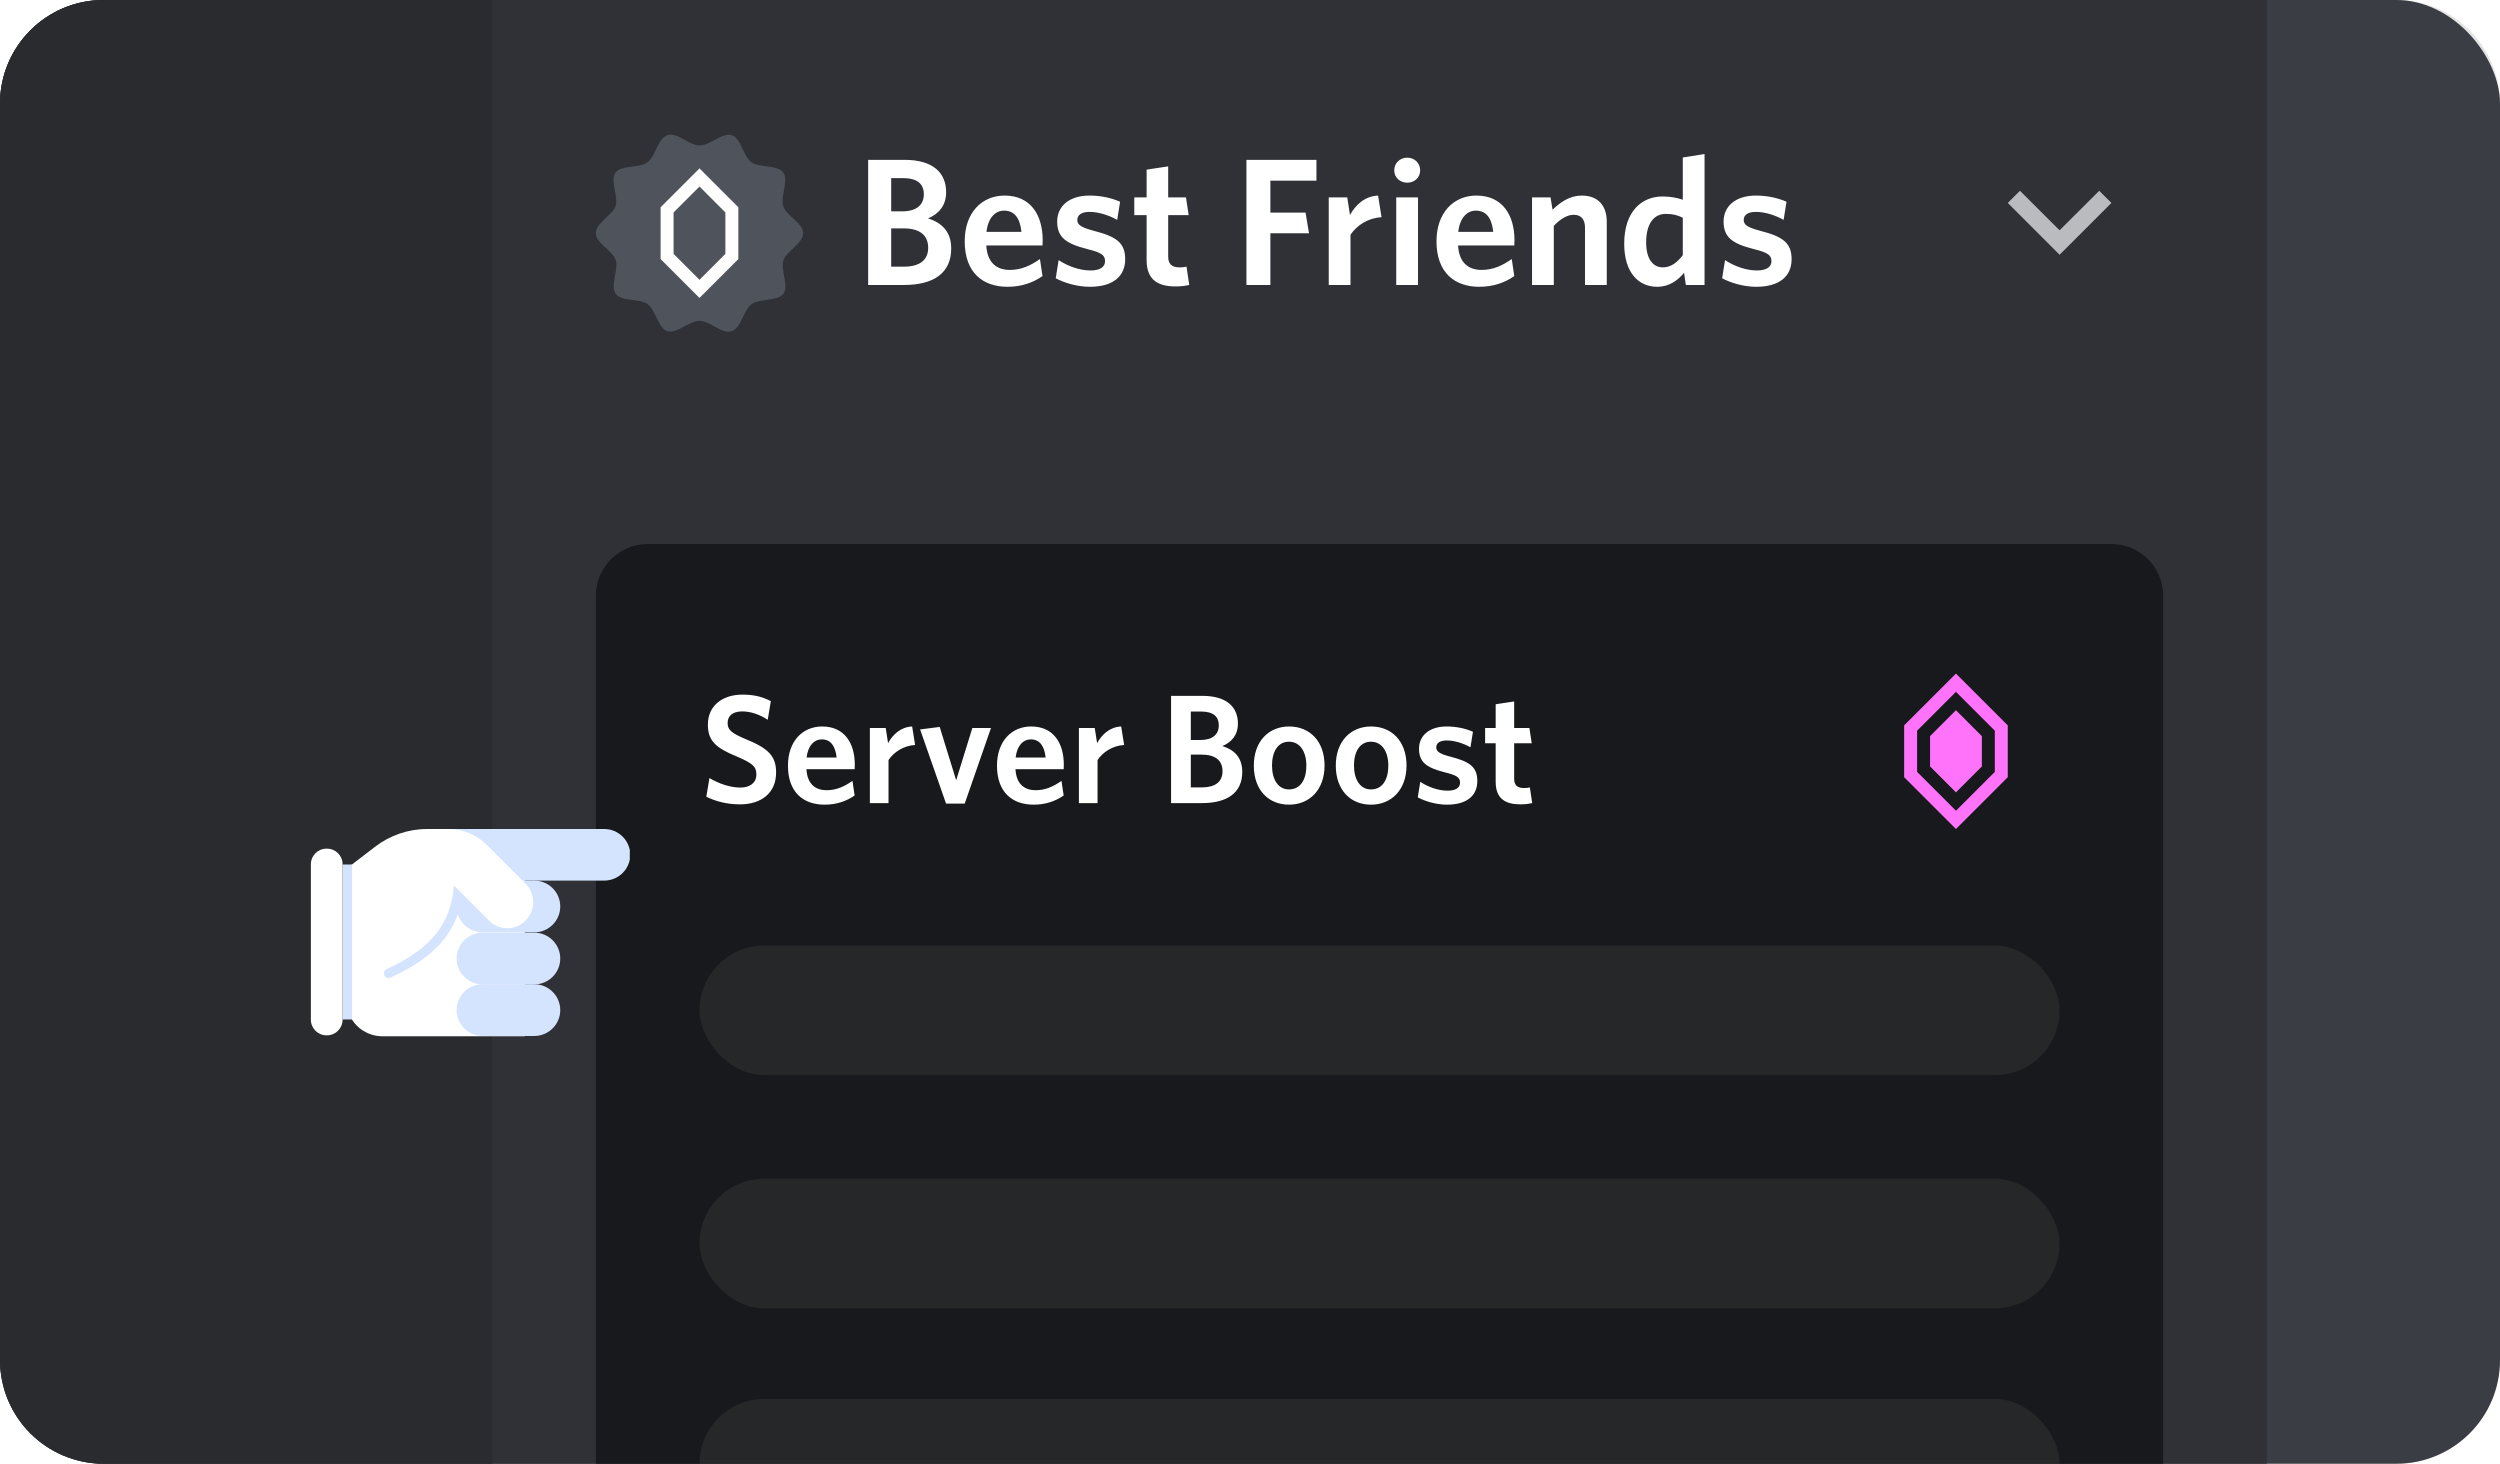
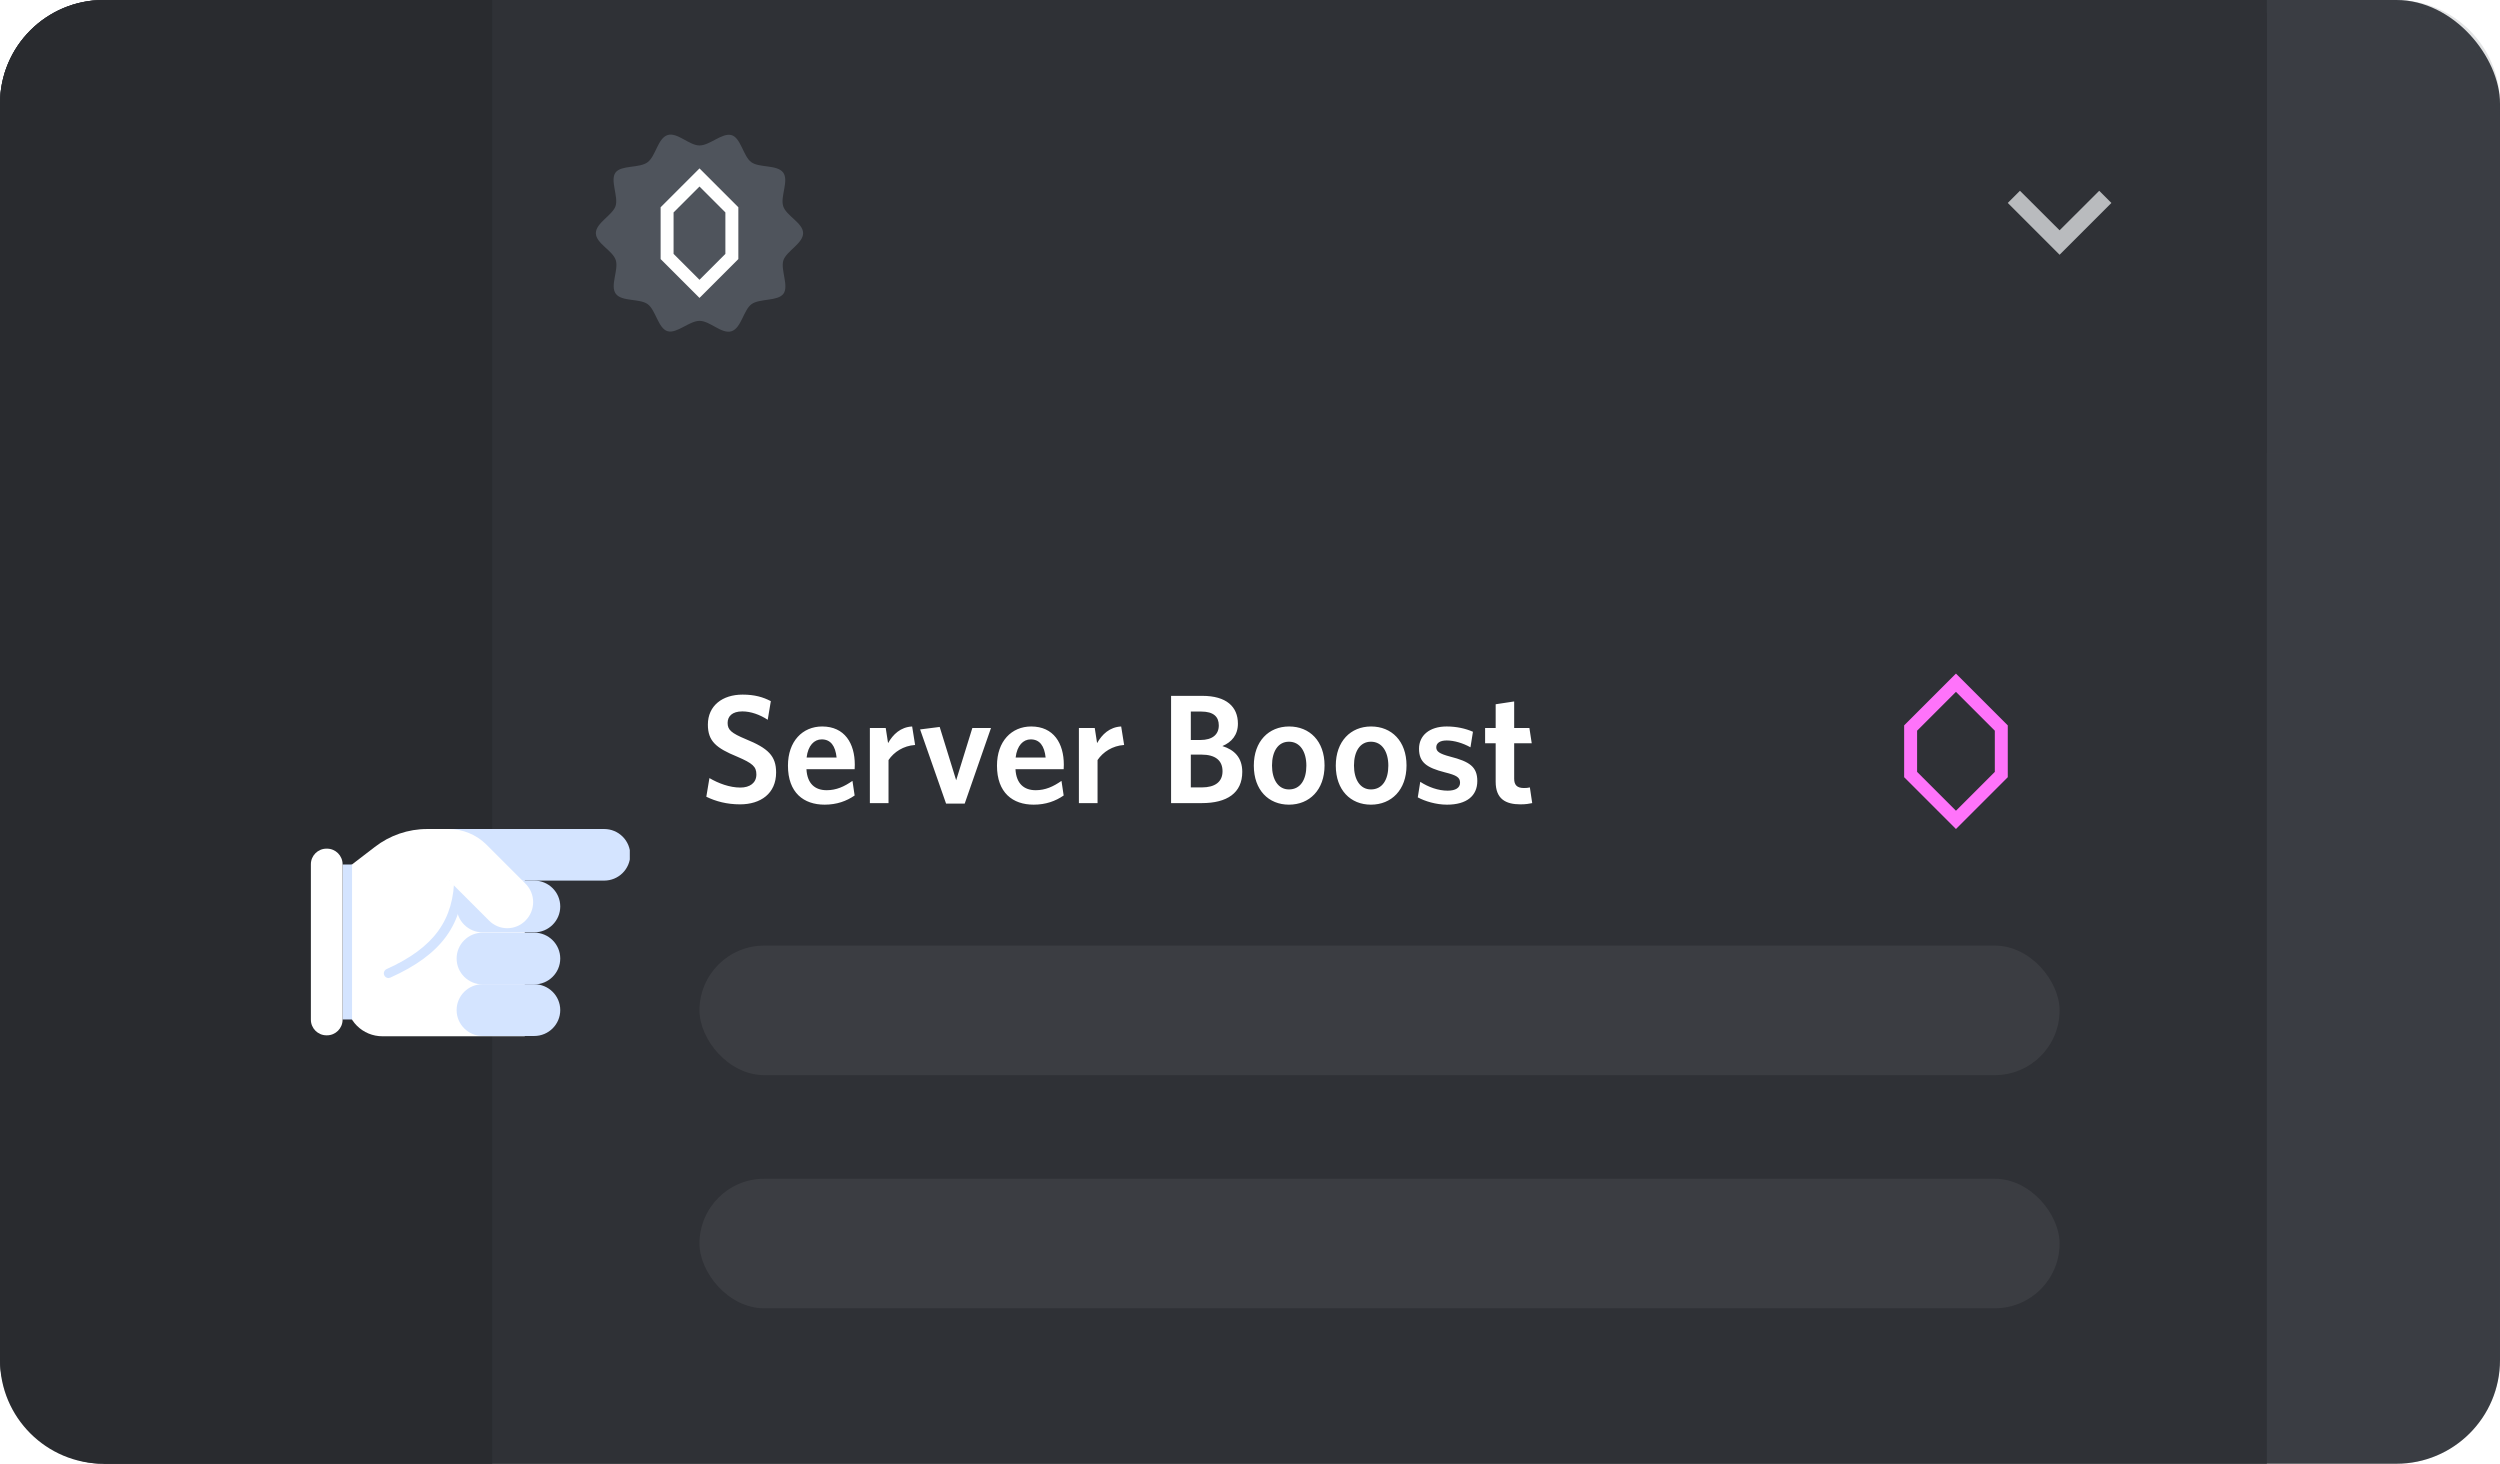
<svg xmlns="http://www.w3.org/2000/svg" width="193" height="113" viewBox="0 0 193 113" fill="none">
  <g clip-path="url(#clip0)">
    <rect width="193" height="113" rx="8" fill="#36393F" />
    <path d="M0 8C0 3.582 3.582 0 8 0H185C189.418 0 193 3.582 193 8V105C193 109.418 189.418 113 185 113H8C3.582 113 0 109.418 0 105V8Z" fill="#4F545C" fill-opacity="0.16" />
    <g filter="url(#filter0_d)">
      <path d="M0 8C0 3.582 3.582 0 8 0H185C189.418 0 193 3.582 193 8V34H0V8Z" fill="#36393F" />
      <path d="M0 8C0 3.582 3.582 0 8 0H185C189.418 0 193 3.582 193 8V34H0V8Z" fill="#4F545C" fill-opacity="0.16" />
    </g>
-     <path d="M0 8C0 3.582 3.582 0 8 0H175V113H8C3.582 113 0 109.418 0 105V8Z" fill="#2F3136" />
+     <path d="M0 8C0 3.582 3.582 0 8 0H175V113H8V8Z" fill="#2F3136" />
    <g filter="url(#filter1_d)">
      <path d="M0 8C0 3.582 3.582 0 8 0H175V34H0V8Z" fill="#2F3136" />
    </g>
-     <path d="M73.434 19.186C73.434 17.898 72.72 17.198 71.642 16.862C72.482 16.512 73.042 15.854 73.042 14.846C73.042 13.32 72.006 12.34 69.836 12.34H67.022V22H69.794C72.062 22 73.434 21.09 73.434 19.186ZM71.32 15C71.32 15.826 70.746 16.316 69.654 16.316H68.8V13.754H69.738C70.858 13.754 71.32 14.23 71.32 15ZM71.656 19.13C71.656 20.096 70.97 20.586 69.794 20.586H68.8V17.632H69.766C70.998 17.632 71.656 18.15 71.656 19.13ZM77.513 16.26C78.325 16.26 78.745 16.848 78.857 17.898H76.155C76.281 16.806 76.841 16.26 77.513 16.26ZM80.481 21.314L80.285 19.998C79.543 20.516 78.829 20.838 77.961 20.838C76.925 20.838 76.211 20.264 76.141 18.948H80.481C80.481 18.85 80.495 18.682 80.495 18.542C80.495 16.624 79.585 15.098 77.555 15.098C75.791 15.098 74.475 16.428 74.475 18.626C74.475 21.062 75.889 22.14 77.779 22.14C78.871 22.14 79.753 21.818 80.481 21.314ZM86.864 20.012C86.864 18.738 86.178 18.262 84.428 17.814C83.42 17.548 83.168 17.338 83.168 16.974C83.168 16.61 83.476 16.358 84.106 16.358C84.778 16.358 85.576 16.596 86.248 16.974L86.472 15.574C85.8 15.28 84.988 15.098 84.106 15.098C82.538 15.098 81.614 15.924 81.614 17.1C81.614 18.332 82.3 18.808 83.938 19.228C85.016 19.494 85.31 19.69 85.31 20.166C85.31 20.614 84.918 20.88 84.19 20.88C83.35 20.88 82.454 20.558 81.726 20.082L81.502 21.482C82.146 21.832 83.154 22.14 84.134 22.14C85.912 22.14 86.864 21.342 86.864 20.012ZM91.808 22L91.599 20.586C91.445 20.628 91.263 20.642 91.067 20.642C90.422 20.642 90.184 20.348 90.184 19.802V16.61H91.766L91.556 15.238H90.184V12.844L88.519 13.096V15.238H87.567V16.61H88.519V20.082C88.519 21.622 89.415 22.112 90.745 22.112C91.234 22.112 91.543 22.056 91.808 22ZM101.629 13.95V12.34H96.225V22H98.073V18.01H101.055L100.789 16.414H98.073V13.95H101.629ZM106.653 16.764L106.387 15.098C105.337 15.154 104.665 15.812 104.217 16.596L104.007 15.238H102.579V22H104.259V18.122C104.749 17.394 105.603 16.834 106.653 16.764ZM109.637 13.152C109.637 12.578 109.189 12.172 108.643 12.172C108.083 12.172 107.635 12.578 107.635 13.152C107.635 13.712 108.083 14.104 108.643 14.104C109.189 14.104 109.637 13.712 109.637 13.152ZM109.469 22V15.238H107.789V22H109.469ZM113.935 16.26C114.747 16.26 115.167 16.848 115.279 17.898H112.577C112.703 16.806 113.263 16.26 113.935 16.26ZM116.903 21.314L116.707 19.998C115.965 20.516 115.251 20.838 114.383 20.838C113.347 20.838 112.633 20.264 112.563 18.948H116.903C116.903 18.85 116.917 18.682 116.917 18.542C116.917 16.624 116.007 15.098 113.977 15.098C112.213 15.098 110.897 16.428 110.897 18.626C110.897 21.062 112.311 22.14 114.201 22.14C115.293 22.14 116.175 21.818 116.903 21.314ZM124.042 22V17.128C124.042 15.868 123.37 15.098 122.11 15.098C121.2 15.098 120.486 15.588 119.856 16.19L119.702 15.238H118.274V22H119.954V17.436C120.444 16.918 120.976 16.582 121.494 16.582C122.11 16.582 122.362 16.988 122.362 17.576V22H124.042ZM127.083 18.71C127.083 17.226 127.713 16.512 128.595 16.512C129.169 16.512 129.491 16.61 129.911 16.806V19.704C129.463 20.278 128.987 20.642 128.371 20.642C127.629 20.642 127.083 20.026 127.083 18.71ZM125.389 18.808C125.389 21.09 126.523 22.14 127.937 22.14C128.875 22.14 129.533 21.636 130.009 21.062L130.149 22H131.591V11.892L129.911 12.158V15.42C129.505 15.28 128.987 15.168 128.343 15.168C126.775 15.168 125.389 16.288 125.389 18.808ZM138.311 20.012C138.311 18.738 137.625 18.262 135.875 17.814C134.867 17.548 134.615 17.338 134.615 16.974C134.615 16.61 134.923 16.358 135.553 16.358C136.225 16.358 137.023 16.596 137.695 16.974L137.919 15.574C137.247 15.28 136.435 15.098 135.553 15.098C133.985 15.098 133.061 15.924 133.061 17.1C133.061 18.332 133.747 18.808 135.385 19.228C136.463 19.494 136.757 19.69 136.757 20.166C136.757 20.614 136.365 20.88 135.637 20.88C134.797 20.88 133.901 20.558 133.173 20.082L132.949 21.482C133.593 21.832 134.601 22.14 135.581 22.14C137.359 22.14 138.311 21.342 138.311 20.012Z" fill="white" />
    <path d="M0 8C0 3.582 3.582 0 8 0H38V113H8C3.582 113 0 109.418 0 105V8Z" fill="#292B2F" />
    <path d="M62 18C62 18.79 60.72 19.38 60.48 20.09C60.24 20.8 60.92 22.09 60.48 22.68C60.04 23.27 58.64 23.03 58.02 23.48C57.4 23.93 57.23 25.32 56.48 25.57C55.73 25.82 54.81 24.77 54.01 24.77C53.21 24.77 52.26 25.77 51.54 25.57C50.82 25.37 50.62 23.93 50 23.48C49.38 23.03 48 23.3 47.54 22.68C47.08 22.06 47.77 20.84 47.54 20.09C47.31 19.34 46 18.79 46 18C46 17.21 47.28 16.62 47.52 15.91C47.76 15.2 47.08 13.91 47.52 13.32C47.96 12.73 49.37 13 50 12.52C50.63 12.04 50.78 10.68 51.53 10.43C52.28 10.18 53.2 11.23 54 11.23C54.8 11.23 55.75 10.23 56.47 10.43C57.19 10.63 57.38 12.07 58 12.52C58.62 12.97 60 12.7 60.46 13.32C60.92 13.94 60.23 15.16 60.46 15.91C60.69 16.66 62 17.21 62 18Z" fill="#4F545C" />
    <path d="M54 13L51 16V20L54 23L57 20V16L54 13ZM56 19.6L54 21.6L52 19.6V16.4L54 14.4L56 16.4V19.6Z" fill="white" />
    <path fill-rule="evenodd" clip-rule="evenodd" d="M162.06 14.727L159 17.78L155.94 14.727L155 15.667L159 19.667L163 15.667L162.06 14.727Z" fill="#B9BBBE" />
-     <path d="M46 46C46 43.791 47.791 42 50 42H163C165.209 42 167 43.791 167 46V115H46V46Z" fill="#18191C" />
    <path d="M59.916 59.636C59.916 58.352 59.292 57.764 57.588 57.068C56.436 56.588 56.172 56.336 56.172 55.808C56.172 55.304 56.52 54.92 57.312 54.92C57.96 54.92 58.668 55.172 59.268 55.568L59.508 54.128C58.908 53.816 58.26 53.624 57.324 53.624C55.776 53.624 54.648 54.476 54.648 55.94C54.648 57.224 55.296 57.752 56.904 58.412C58.104 58.928 58.392 59.18 58.392 59.792C58.392 60.44 57.888 60.8 57.156 60.8C56.328 60.8 55.464 60.476 54.768 60.068L54.528 61.508C55.26 61.868 56.124 62.096 57.132 62.096C58.728 62.096 59.916 61.256 59.916 59.636ZM63.434 57.08C64.13 57.08 64.49 57.584 64.586 58.484H62.27C62.378 57.548 62.858 57.08 63.434 57.08ZM65.978 61.412L65.81 60.284C65.174 60.728 64.562 61.004 63.818 61.004C62.93 61.004 62.318 60.512 62.258 59.384H65.978C65.978 59.3 65.99 59.156 65.99 59.036C65.99 57.392 65.21 56.084 63.47 56.084C61.958 56.084 60.83 57.224 60.83 59.108C60.83 61.196 62.042 62.12 63.662 62.12C64.598 62.12 65.354 61.844 65.978 61.412ZM70.646 57.512L70.418 56.084C69.518 56.132 68.942 56.696 68.558 57.368L68.378 56.204H67.154V62H68.594V58.676C69.014 58.052 69.746 57.572 70.646 57.512ZM76.504 56.204H75.064L73.816 60.236L72.544 56.12L71.032 56.312L73.036 62.036H74.476L76.504 56.204ZM79.571 57.08C80.267 57.08 80.627 57.584 80.723 58.484H78.407C78.515 57.548 78.995 57.08 79.571 57.08ZM82.115 61.412L81.947 60.284C81.311 60.728 80.699 61.004 79.955 61.004C79.067 61.004 78.455 60.512 78.395 59.384H82.115C82.115 59.3 82.127 59.156 82.127 59.036C82.127 57.392 81.347 56.084 79.607 56.084C78.095 56.084 76.967 57.224 76.967 59.108C76.967 61.196 78.179 62.12 79.799 62.12C80.735 62.12 81.491 61.844 82.115 61.412ZM86.783 57.512L86.555 56.084C85.655 56.132 85.079 56.696 84.695 57.368L84.515 56.204H83.291V62H84.731V58.676C85.151 58.052 85.883 57.572 86.783 57.512ZM95.903 59.588C95.903 58.484 95.291 57.884 94.367 57.596C95.087 57.296 95.567 56.732 95.567 55.868C95.567 54.56 94.679 53.72 92.819 53.72H90.407V62H92.783C94.727 62 95.903 61.22 95.903 59.588ZM94.091 56C94.091 56.708 93.599 57.128 92.663 57.128H91.931V54.932H92.735C93.695 54.932 94.091 55.34 94.091 56ZM94.379 59.54C94.379 60.368 93.791 60.788 92.783 60.788H91.931V58.256H92.759C93.815 58.256 94.379 58.7 94.379 59.54ZM102.255 59.096C102.255 57.212 101.103 56.084 99.519 56.084C97.947 56.084 96.795 57.224 96.795 59.108C96.795 60.992 97.935 62.12 99.507 62.12C101.091 62.12 102.255 60.98 102.255 59.096ZM100.851 59.108C100.851 60.188 100.395 60.944 99.507 60.944C98.667 60.944 98.199 60.164 98.199 59.096C98.199 58.028 98.655 57.26 99.507 57.26C100.371 57.26 100.851 58.04 100.851 59.108ZM108.583 59.096C108.583 57.212 107.431 56.084 105.847 56.084C104.275 56.084 103.123 57.224 103.123 59.108C103.123 60.992 104.263 62.12 105.835 62.12C107.419 62.12 108.583 60.98 108.583 59.096ZM107.179 59.108C107.179 60.188 106.723 60.944 105.835 60.944C104.995 60.944 104.527 60.164 104.527 59.096C104.527 58.028 104.983 57.26 105.835 57.26C106.699 57.26 107.179 58.04 107.179 59.108ZM114.048 60.296C114.048 59.204 113.46 58.796 111.96 58.412C111.096 58.184 110.88 58.004 110.88 57.692C110.88 57.38 111.144 57.164 111.684 57.164C112.26 57.164 112.944 57.368 113.52 57.692L113.712 56.492C113.136 56.24 112.44 56.084 111.684 56.084C110.34 56.084 109.548 56.792 109.548 57.8C109.548 58.856 110.136 59.264 111.54 59.624C112.464 59.852 112.716 60.02 112.716 60.428C112.716 60.812 112.38 61.04 111.756 61.04C111.036 61.04 110.268 60.764 109.644 60.356L109.452 61.556C110.004 61.856 110.868 62.12 111.708 62.12C113.232 62.12 114.048 61.436 114.048 60.296ZM118.286 62L118.106 60.788C117.974 60.824 117.818 60.836 117.65 60.836C117.098 60.836 116.894 60.584 116.894 60.116V57.38H118.25L118.07 56.204H116.894V54.152L115.466 54.368V56.204H114.65V57.38H115.466V60.356C115.466 61.676 116.234 62.096 117.374 62.096C117.794 62.096 118.058 62.048 118.286 62Z" fill="white" />
    <path d="M151 52L147 56V60L151 64L155 60V56L151 52ZM154 59.59L151 62.59L148 59.59V56.41L151 53.41L154 56.41V59.59Z" fill="#FF73FA" />
-     <path d="M149 56.83V59.17L151 61.17L153 59.17V56.83L151 54.83L149 56.83Z" fill="#FF73FA" />
    <rect x="54" y="73" width="105" height="10" rx="5" fill="white" fill-opacity="0.06" />
    <rect x="54" y="91" width="105" height="10" rx="5" fill="white" fill-opacity="0.06" />
-     <rect x="54" y="108" width="105" height="10" rx="5" fill="white" fill-opacity="0.06" />
    <g filter="url(#filter2_d)">
      <g clip-path="url(#clip1)">
        <path d="M26.74 59.069L28.932 57.388C30.091 56.486 31.518 55.997 32.987 56H40.512V72H29.517C28.78 72 28.074 71.707 27.553 71.187C27.033 70.666 26.74 69.96 26.74 69.224V59.069Z" fill="white" />
        <path d="M34.667 56H46.649C47.182 56 47.693 56.212 48.069 56.589C48.446 56.965 48.658 57.476 48.658 58.009C48.648 58.536 48.432 59.037 48.057 59.406C47.681 59.775 47.175 59.982 46.649 59.982H34.667V56Z" fill="#D4E4FF" />
        <path d="M41.242 59.982H37.26C36.151 59.982 35.251 60.877 35.251 61.98C35.251 63.084 36.151 63.978 37.26 63.978H41.242C42.352 63.978 43.251 63.084 43.251 61.98C43.251 60.877 42.352 59.982 41.242 59.982Z" fill="#D4E4FF" />
        <path d="M41.242 64H37.26C36.151 64 35.251 64.895 35.251 65.998C35.251 67.102 36.151 67.996 37.26 67.996H41.242C42.352 67.996 43.251 67.102 43.251 65.998C43.251 64.895 42.352 64 41.242 64Z" fill="#D4E4FF" />
        <path d="M41.242 67.982H37.26C36.151 67.982 35.251 68.876 35.251 69.98C35.251 71.083 36.151 71.978 37.26 71.978H41.242C42.352 71.978 43.251 71.083 43.251 69.98C43.251 68.876 42.352 67.982 41.242 67.982Z" fill="#D4E4FF" />
        <path d="M29.991 67.507C29.921 67.506 29.853 67.484 29.794 67.446C29.736 67.407 29.69 67.352 29.662 67.288C29.625 67.2 29.623 67.102 29.657 67.013C29.691 66.925 29.759 66.853 29.845 66.813C33.498 65.169 35.069 63.014 35.069 59.617C35.069 59.52 35.107 59.427 35.175 59.358C35.244 59.29 35.337 59.251 35.434 59.251C35.531 59.251 35.624 59.29 35.692 59.358C35.761 59.427 35.799 59.52 35.799 59.617C35.799 63.343 34.119 65.68 30.137 67.47L29.991 67.507Z" fill="#D4E4FF" />
        <path d="M37.736 63.05L33.498 58.813V56H34.667C35.731 56.011 36.751 56.429 37.516 57.169L40.585 60.237C40.953 60.613 41.159 61.118 41.159 61.644C41.159 62.17 40.953 62.675 40.585 63.05C40.401 63.242 40.179 63.395 39.935 63.5C39.69 63.605 39.426 63.658 39.16 63.658C38.894 63.658 38.63 63.605 38.386 63.5C38.141 63.395 37.92 63.242 37.736 63.05Z" fill="white" />
        <path d="M27.178 58.74H26.447V70.703H27.178V58.74Z" fill="#D4E4FF" />
        <path d="M25.205 71.927H25.242C25.908 71.927 26.447 71.387 26.447 70.721V58.721C26.447 58.056 25.908 57.516 25.242 57.516H25.205C24.54 57.516 24 58.056 24 58.721V70.721C24 71.387 24.54 71.927 25.205 71.927Z" fill="white" />
      </g>
    </g>
  </g>
  <defs>
    <filter id="filter0_d" x="-1" y="0" width="195" height="36" filterUnits="userSpaceOnUse" color-interpolation-filters="sRGB">
      <feFlood flood-opacity="0" result="BackgroundImageFix" />
      <feColorMatrix in="SourceAlpha" type="matrix" values="0 0 0 0 0 0 0 0 0 0 0 0 0 0 0 0 0 0 127 0" />
      <feOffset dy="1" />
      <feGaussianBlur stdDeviation="0.5" />
      <feColorMatrix type="matrix" values="0 0 0 0 0 0 0 0 0 0 0 0 0 0 0 0 0 0 0.2 0" />
      <feBlend mode="normal" in2="BackgroundImageFix" result="effect1_dropShadow" />
      <feBlend mode="normal" in="SourceGraphic" in2="effect1_dropShadow" result="shape" />
    </filter>
    <filter id="filter1_d" x="-1" y="0" width="177" height="36" filterUnits="userSpaceOnUse" color-interpolation-filters="sRGB">
      <feFlood flood-opacity="0" result="BackgroundImageFix" />
      <feColorMatrix in="SourceAlpha" type="matrix" values="0 0 0 0 0 0 0 0 0 0 0 0 0 0 0 0 0 0 127 0" />
      <feOffset dy="1" />
      <feGaussianBlur stdDeviation="0.5" />
      <feColorMatrix type="matrix" values="0 0 0 0 0 0 0 0 0 0 0 0 0 0 0 0 0 0 0.2 0" />
      <feBlend mode="normal" in2="BackgroundImageFix" result="effect1_dropShadow" />
      <feBlend mode="normal" in="SourceGraphic" in2="effect1_dropShadow" result="shape" />
    </filter>
    <filter id="filter2_d" x="8" y="48" width="56.621" height="48" filterUnits="userSpaceOnUse" color-interpolation-filters="sRGB">
      <feFlood flood-opacity="0" result="BackgroundImageFix" />
      <feColorMatrix in="SourceAlpha" type="matrix" values="0 0 0 0 0 0 0 0 0 0 0 0 0 0 0 0 0 0 127 0" />
      <feOffset dy="8" />
      <feGaussianBlur stdDeviation="8" />
      <feColorMatrix type="matrix" values="0 0 0 0 0 0 0 0 0 0 0 0 0 0 0 0 0 0 0.2 0" />
      <feBlend mode="normal" in2="BackgroundImageFix" result="effect1_dropShadow" />
      <feBlend mode="normal" in="SourceGraphic" in2="effect1_dropShadow" result="shape" />
    </filter>
    <clipPath id="clip0">
      <rect width="193" height="113" fill="white" />
    </clipPath>
    <clipPath id="clip1">
      <rect x="24" y="56" width="24.621" height="16" fill="white" />
    </clipPath>
  </defs>
</svg>